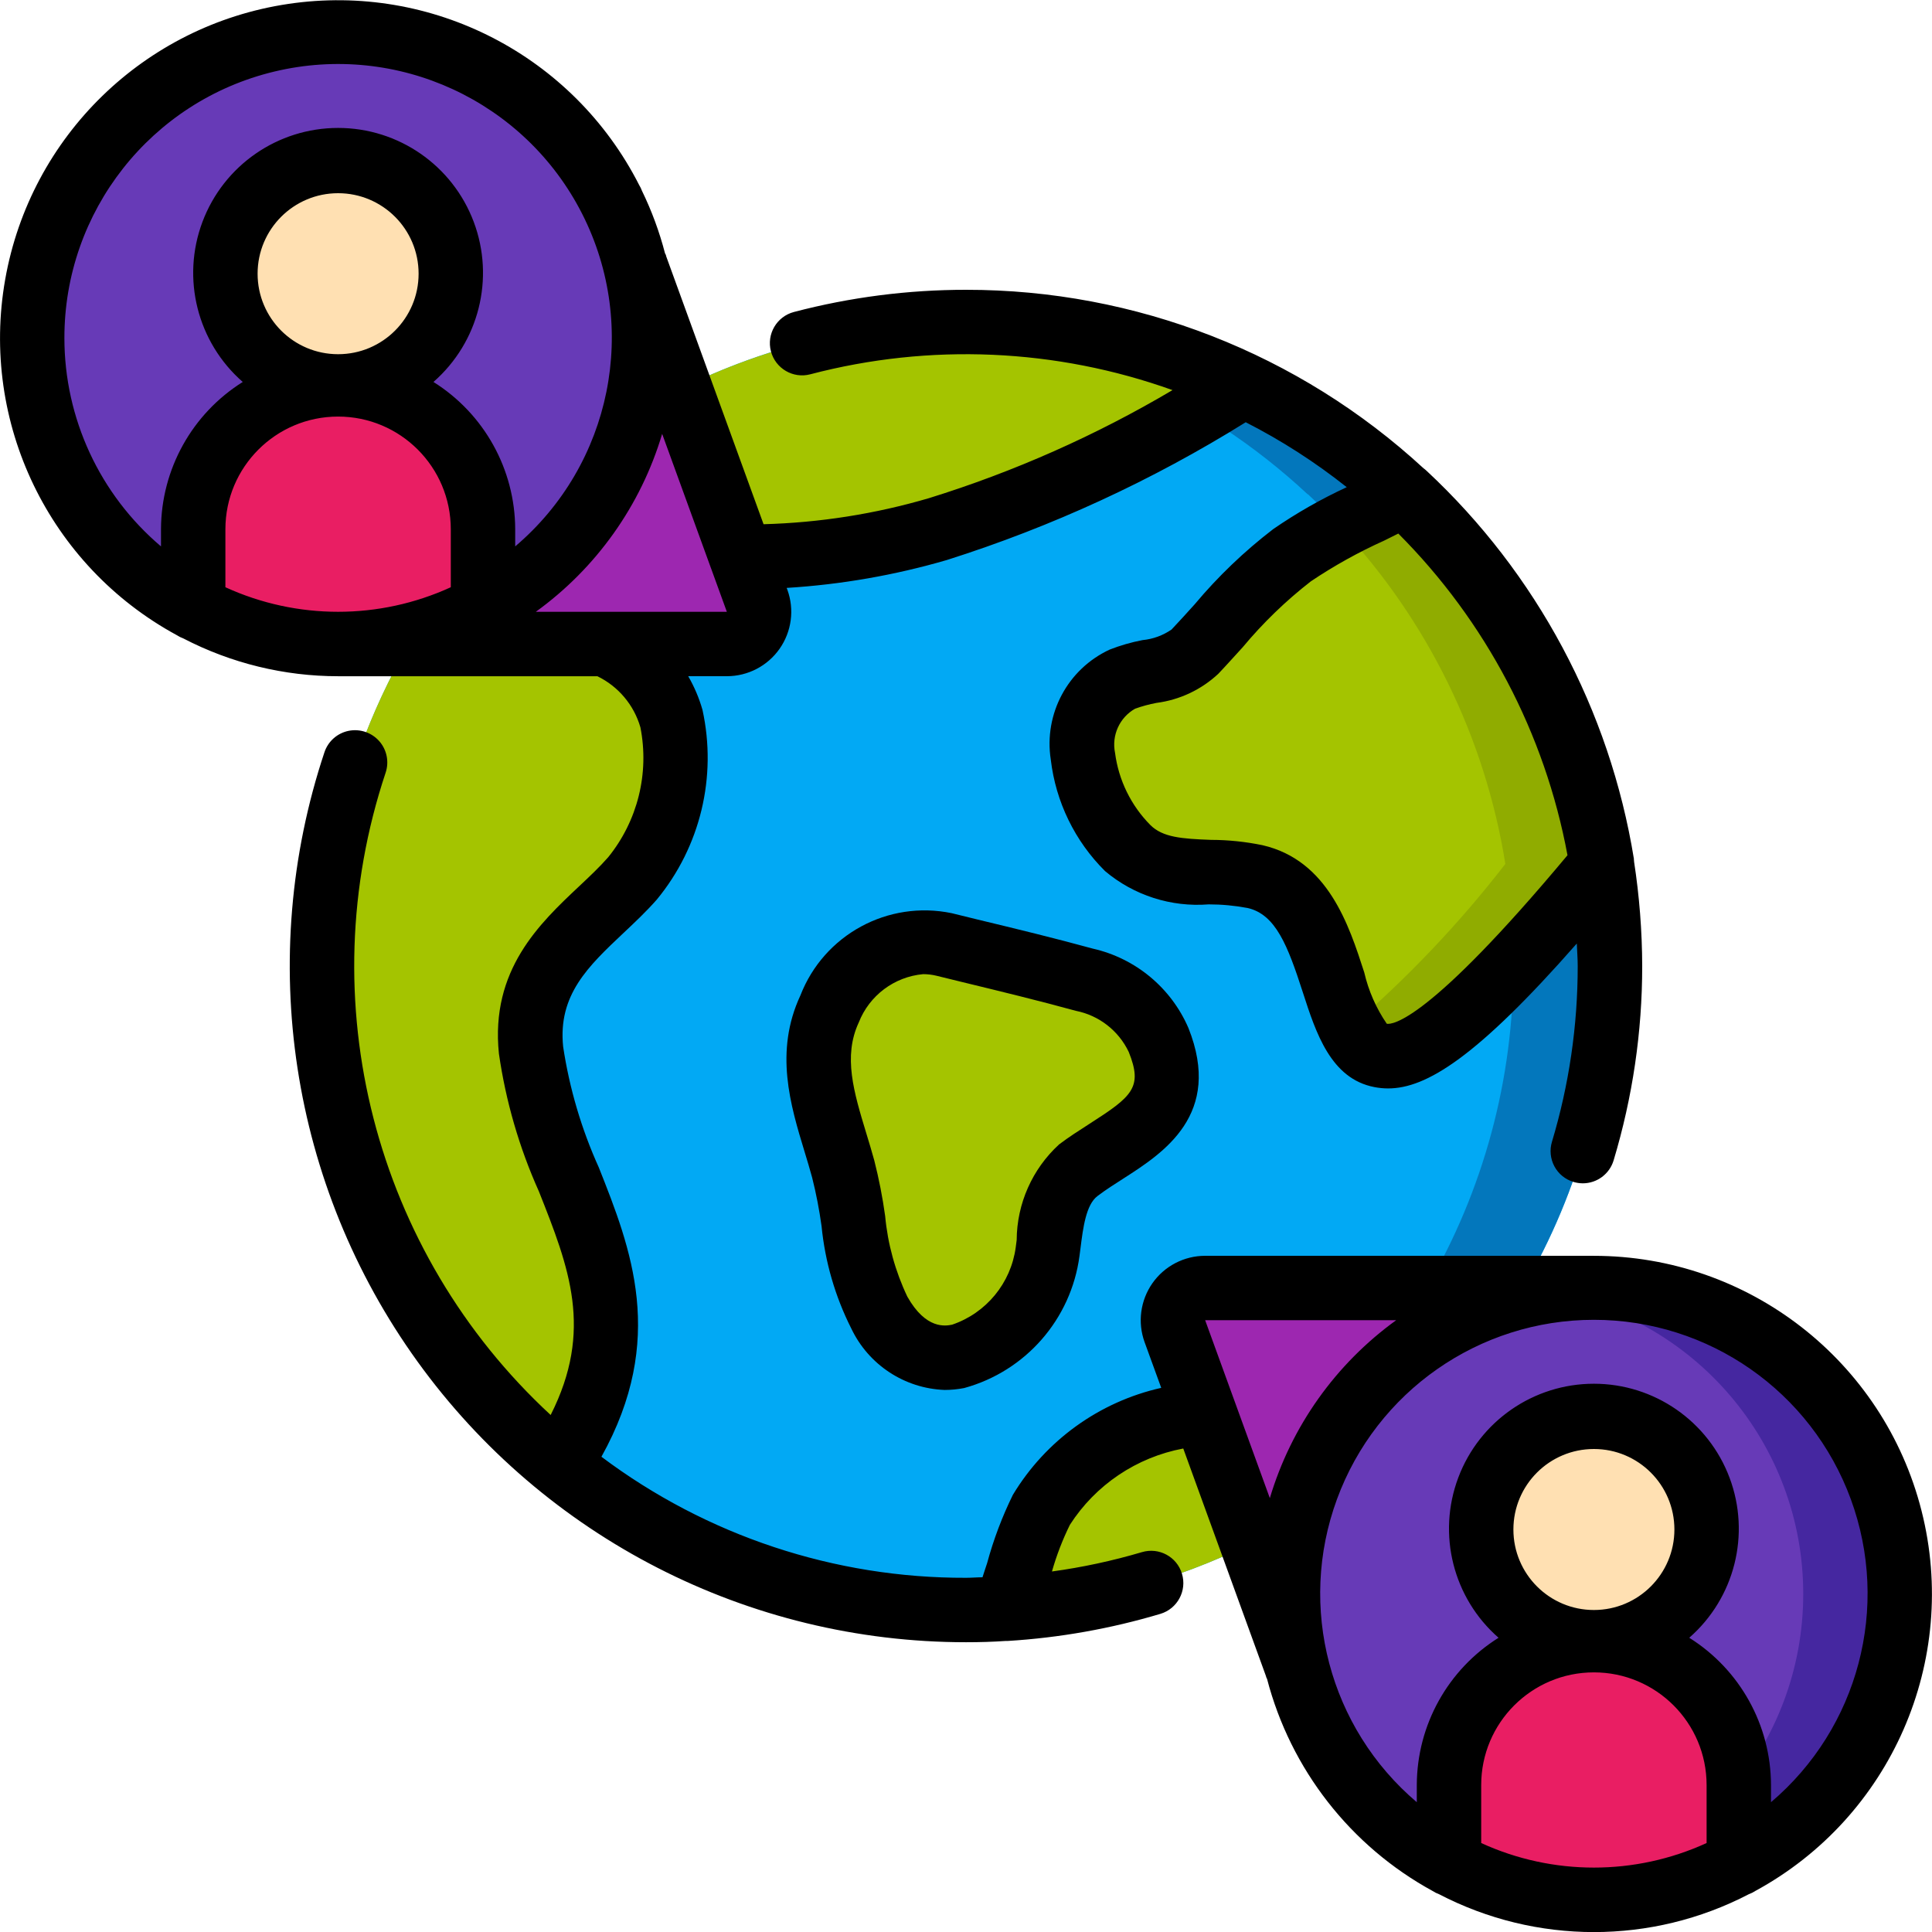
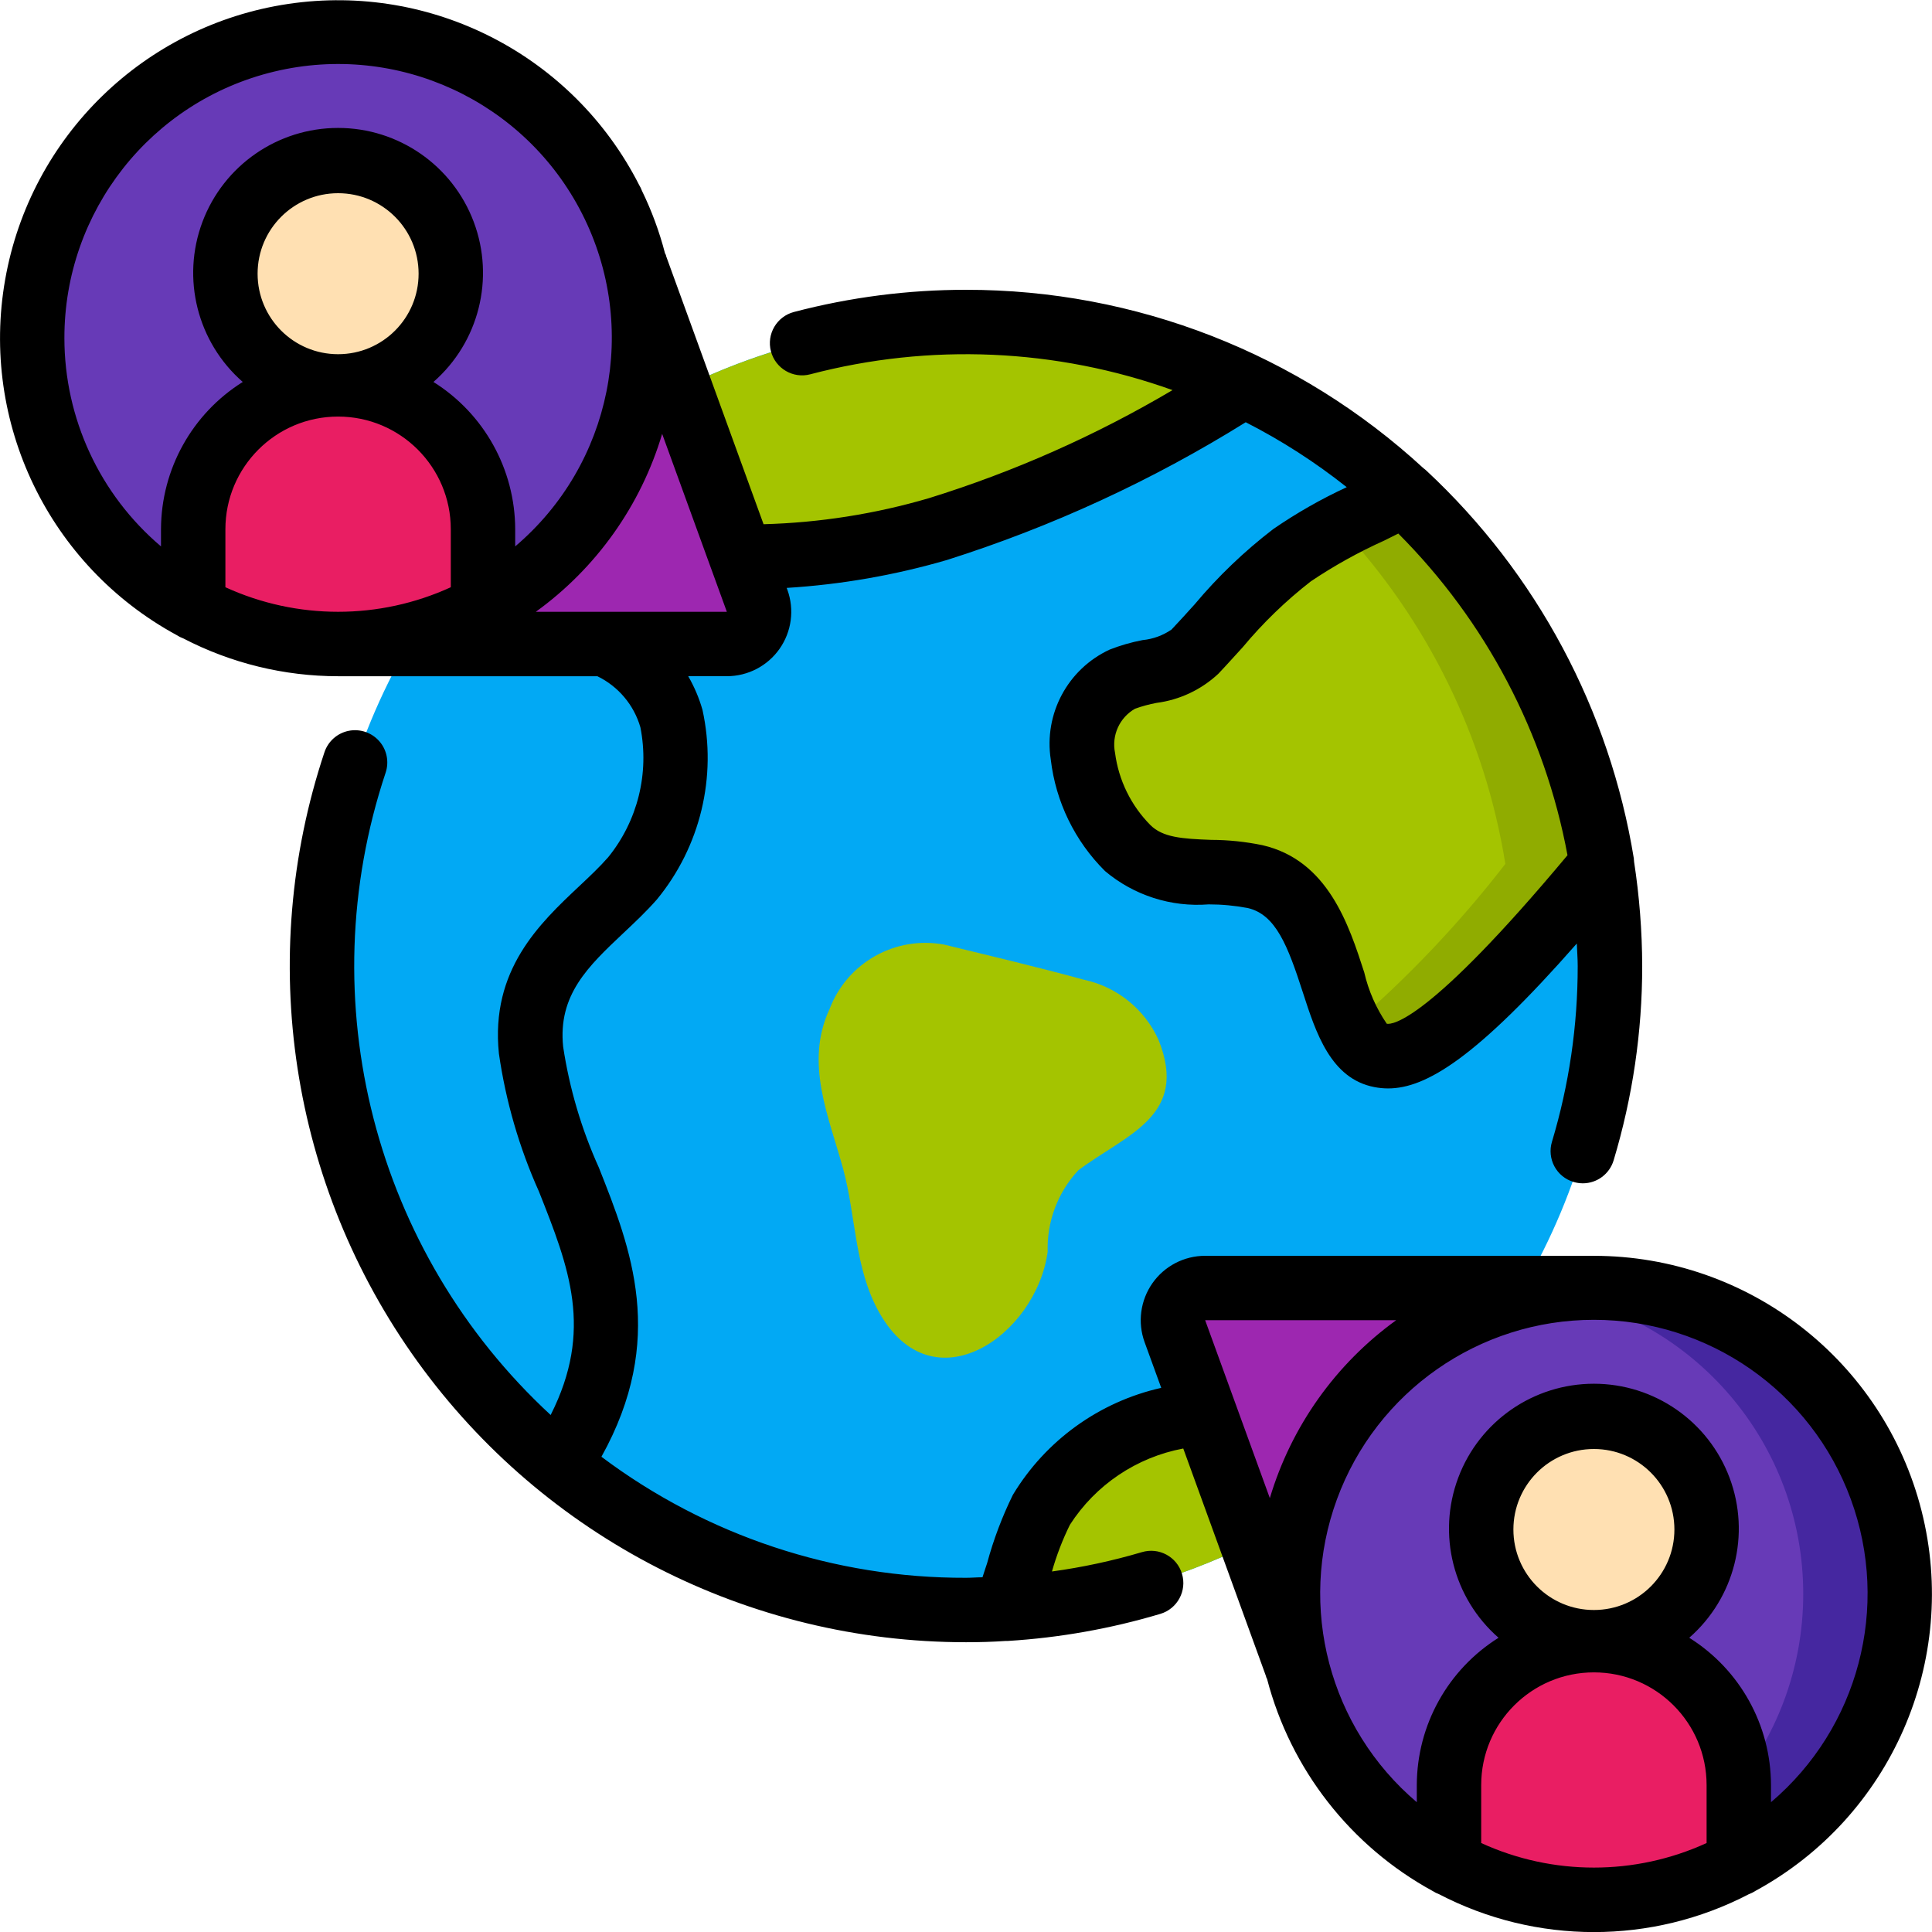
<svg xmlns="http://www.w3.org/2000/svg" height="512" viewBox="0 0 60 60" width="512">
  <g id="Page-1" fill="none" fill-rule="evenodd">
    <g id="011---Online-Communication" fill-rule="nonzero">
      <g id="Icons">
        <path id="Shape" d="m36.49 41.34.91 2.51 1.48 4.07c-2.384 1.186-4.982 1.88-7.64 2.04-.41.03-.82.04-1.24.04-7.149.01-13.758-3.802-17.329-9.995-3.571-6.193-3.56-13.823.029-20.005h9.87c.326-0.0.631-.159.818-.426s.233-.608.122-.914l-2.39-6.58c7.446-3.698 16.405-2.396 22.49 3.27h.01c3.267 3.035 5.425 7.076 6.13 11.48.165 1.049.248 2.108.25 3.17.006 3.514-.926 6.966-2.7 10h-9.87c-.326 0-.631.159-.818.426s-.233.608-.122.914z" fill="#02a9f4" />
-         <path id="Shape" d="m49.75 26.83c-.705-4.404-2.863-8.445-6.13-11.48h-.01c-3.695-3.442-8.56-5.355-13.61-5.35-.507 0-1.007.025-1.5.062 4.521.331 8.794 2.196 12.11 5.288h.01c3.267 3.035 5.425 7.076 6.13 11.48.165 1.049.248 2.108.25 3.17.006 3.514-.926 6.966-2.7 10h3c1.774-3.034 2.706-6.486 2.7-10-.002-1.062-.085-2.121-.25-3.17z" fill="#0377bc" />
        <path id="Shape" d="m59 49.5c0 4.801-3.581 8.847-8.346 9.43s-9.217-2.481-10.374-7.14l-.01-.03v-.01c-.182-.736-.273-1.492-.27-2.25 0-5.247 4.253-9.5 9.5-9.5s9.5 4.253 9.5 9.5z" fill="#673ab7" />
        <path id="Shape" d="m49.5 40c-.503.004-1.004.047-1.5.13 4.613.731 8.008 4.712 8.001 9.383-.006 4.671-3.412 8.642-8.027 9.361 3.534.581 7.094-.874 9.209-3.764s2.425-6.724.802-9.916c-1.623-3.192-4.903-5.2-8.484-5.194z" fill="#4527a0" />
        <path id="Shape" d="m40 49.5c-.003.758.088 1.514.27 2.25l-1.39-3.83-1.48-4.07-.91-2.51c-.111-.306-.065-.648.122-.914s.492-.426.818-.426h12.07c-5.247 0-9.5 4.253-9.5 9.5z" fill="#9d27b0" />
        <path id="Shape" d="m20 10.5c-0 5.022-3.91 9.177-8.923 9.482-5.013.305-9.398-3.344-10.007-8.329-.61-4.985 2.766-9.584 7.705-10.495 4.939-.912 9.734 2.178 10.944 7.053l.01.03v.01c.182.736.273 1.492.27 2.25z" fill="#673ab7" />
        <path id="Shape" d="m22.57 20h-12.07c5.247 0 9.5-4.253 9.5-9.5.003-.758-.088-1.514-.27-2.25l1.39 3.83 2.39 6.58c.111.306.065.648-.122.914s-.492.426-.818.426z" fill="#9d27b0" />
        <circle id="Oval" cx="10.5" cy="8.5" fill="#ffe0b2" r="3.5" />
        <circle id="Oval" cx="49.5" cy="47.5" fill="#ffe0b2" r="3.5" />
        <g fill="#a4c400">
          <path id="Shape" d="m35.982 32.3c-.429-.954-1.286-1.649-2.308-1.871-1.443-.394-2.9-.739-4.354-1.094-1.513-.281-3.011.561-3.556 2-.784 1.681-.024 3.333.423 4.973.4 1.479.347 3.086 1.12 4.456 1.669 2.958 4.879.7 5.229-1.89-.028-.936.314-1.846.953-2.531 1.504-1.125 3.437-1.679 2.493-4.043z" />
          <path id="Shape" d="m38.88 47.92c-2.384 1.186-4.982 1.88-7.64 2.04.301-1.046.668-2.071 1.1-3.07 1.118-1.749 2.991-2.874 5.06-3.04z" />
-           <path id="Shape" d="m19.64 27.28c-1.28 1.46-3.43 2.61-3.15 5.33.47 4.45 4.4 7.54.87 12.87-7.615-6.188-9.592-16.998-4.66-25.48h6.13c.98.441 1.718 1.289 2.02 2.32.372 1.751-.074 3.577-1.21 4.96z" />
          <path id="Shape" d="m38.66 11.97c-2.973 1.888-6.176 3.387-9.53 4.46-1.985.59-4.049.877-6.12.85l-1.89-5.2c5.518-2.734 11.988-2.775 17.54-.11z" />
          <path id="Shape" d="m49.75 26.83c-10.44 12.66-6.45 1.39-10.78.39-1.3-.31-2.91.14-3.94-.88-.771-.768-1.264-1.771-1.4-2.85-.167-.984.334-1.961 1.23-2.4.74-.31 1.67-.25 2.25-.85.904-1.095 1.912-2.1 3.01-3 1.119-.708 2.285-1.339 3.49-1.89h.01c3.267 3.035 5.425 7.076 6.13 11.48z" />
        </g>
-         <path id="Shape" d="m43.62 15.35h-.01c-.659.349-1.335.662-2 1 2.72 2.903 4.51 6.552 5.14 10.48-1.43 1.848-3.044 3.547-4.816 5.07.815 1.624 2.3 1.613 7.816-5.072-.705-4.403-2.863-8.443-6.13-11.478z" fill="#90ac00" />
+         <path id="Shape" d="m43.62 15.35h-.01c-.659.349-1.335.662-2 1 2.72 2.903 4.51 6.552 5.14 10.48-1.43 1.848-3.044 3.547-4.816 5.07.815 1.624 2.3 1.613 7.816-5.072-.705-4.403-2.863-8.443-6.13-11.478" fill="#90ac00" />
        <path id="Shape" d="m54 55.43v2.45c-1.386.736-2.931 1.121-4.5 1.12-1.57.002-3.117-.386-4.5-1.13v-2.44c0-2.485 2.015-4.5 4.5-4.5s4.5 2.015 4.5 4.5z" fill="#e91e63" />
        <path id="Shape" d="m15 16.43v2.45c-2.814 1.493-6.186 1.493-9 0v-2.45c0-2.485 2.015-4.5 4.5-4.5 2.485 0 4.5 2.015 4.5 4.5z" fill="#e91e63" />
      </g>
      <g id="Layer_2" fill="#000">
        <path id="Shape" d="m49.5 39h-12.073c-.652-0-1.264.318-1.638.852-.374.534-.465 1.218-.242 1.831l.516 1.418c-1.925.433-3.59 1.634-4.608 3.324-.334.68-.602 1.391-.8 2.123-.045.146-.1.29-.143.436-.169 0-.336.016-.508.016-4.084.013-8.06-1.307-11.326-3.759 2.032-3.651.915-6.472-.08-8.981-.54-1.194-.913-2.457-1.109-3.753-.166-1.611.78-2.5 1.875-3.533.349-.328.71-.668 1.033-1.036 1.353-1.642 1.876-3.815 1.419-5.893-.104-.365-.253-.716-.443-1.045h1.2c.652 0 1.264-.318 1.638-.852.374-.534.465-1.218.242-1.831l-.022-.059c1.685-.103 3.353-.394 4.974-.866 3.261-1.033 6.379-2.47 9.282-4.279 1.11.566 2.161 1.242 3.137 2.017-.796.368-1.559.803-2.281 1.3-.896.687-1.715 1.47-2.44 2.336-.24.266-.478.53-.72.785-.267.184-.577.297-.9.328-.348.066-.69.165-1.02.294-1.304.604-2.05 1.997-1.83 3.417.154 1.312.748 2.533 1.686 3.463.895.754 2.051 1.125 3.218 1.033.406-0.0.811.038 1.21.113.872.2 1.245 1.168 1.714 2.62.406 1.257.867 2.683 2.224 2.942.14.027.282.041.424.041 1.182 0 2.75-.959 5.86-4.5.009.234.028.472.028.7.001 1.849-.268 3.688-.8 5.458-.077.254-.049.528.076.762s.339.408.593.484c.094.028.191.042.289.043.441-0.0.83-.29.957-.712.589-1.958.889-3.992.888-6.037-.003-1.086-.088-2.17-.253-3.243 0-.016 0-.032-.005-.049v-.036c-.75-4.622-3.016-8.863-6.442-12.054-.028-.027-.058-.051-.09-.074-3.871-3.569-8.945-5.549-14.21-5.544-1.804-.001-3.6.231-5.345.689-.534.141-.854.688-.713 1.222.141.534.688.854 1.222.713 3.713-.975 7.635-.804 11.249.491-2.381 1.409-4.919 2.535-7.561 3.355-1.671.491-3.398.763-5.139.81l-3.024-8.32c0-.02-.011-.039-.017-.057s-.014-.021-.019-.034c-.174-.67-.414-1.322-.717-1.944-.022-.062-.051-.122-.086-.178-2.045-4.024-6.435-6.29-10.9-5.625-4.465.665-8.005 4.11-8.789 8.556-.785 4.446 1.362 8.895 5.33 11.048.063.041.13.075.2.1 1.486.772 3.136 1.175 4.81 1.175h8.051c.65.316 1.136.893 1.336 1.587.282 1.426-.085 2.904-1 4.034-.269.307-.581.6-.9.9-1.231 1.158-2.762 2.6-2.494 5.2.213 1.477.631 2.918 1.242 4.279.942 2.374 1.7 4.305.365 6.943-5.48-5.064-7.486-12.869-5.125-19.948.113-.339.037-.714-.2-.981s-.599-.389-.95-.318c-.351.071-.637.325-.75.664-2.134 6.404-1.06 13.444 2.887 18.92 3.948 5.476 10.287 8.721 17.038 8.72.423 0 .835-.012 1.238-.04h.006.058c1.605-.099 3.193-.381 4.734-.841.529-.159.829-.716.67-1.246s-.716-.829-1.246-.67c-.914.27-1.848.471-2.792.6.142-.499.328-.984.557-1.449.797-1.241 2.071-2.098 3.521-2.37l2.564 7.056c.005.02.011.039.017.057s.015.026.021.041c.733 2.81 2.593 5.194 5.141 6.587.063.041.13.075.2.1 3.015 1.569 6.607 1.569 9.622 0 .07-.025.137-.059.2-.1 4.219-2.293 6.344-7.157 5.162-11.811s-5.372-7.913-10.174-7.914zm-6.432-7.206c-.331-.483-.568-1.024-.7-1.594-.475-1.471-1.125-3.484-3.162-3.952-.525-.108-1.059-.164-1.595-.165-.917-.033-1.5-.08-1.882-.457-.603-.607-.989-1.395-1.1-2.243-.112-.544.138-1.098.621-1.373.217-.078.44-.139.667-.181.719-.093 1.391-.41 1.92-.905.254-.267.5-.545.756-.823.63-.757 1.34-1.443 2.117-2.047.721-.484 1.481-.907 2.273-1.263.149-.072.3-.148.443-.221 2.719 2.724 4.551 6.206 5.254 9.99-4.329 5.183-5.443 5.263-5.612 5.234zm-26.428-12.794c1.881-1.359 3.261-3.302 3.924-5.526l1.512 4.16.006.015.491 1.351zm-9.64-.763v-1.8c0-1.933 1.567-3.5 3.5-3.5 1.933 0 3.5 1.567 3.5 3.5v1.8c-2.222 1.017-4.778 1.017-7 0zm1-9.737c0-1.381 1.119-2.5 2.5-2.5 1.381 0 2.5 1.119 2.5 2.5s-1.119 2.5-2.5 2.5c-1.381 0-2.5-1.119-2.5-2.5zm-6 2c-.005-3.935 2.691-7.359 6.517-8.277 3.826-.918 7.782.91 9.563 4.419 1.781 3.509.92 7.781-2.08 10.327v-.536c-.006-1.858-.964-3.584-2.539-4.571 1.412-1.234 1.911-3.214 1.252-4.97-.659-1.756-2.338-2.919-4.213-2.919-1.875 0-3.554 1.163-4.213 2.919-.659 1.756-.16 3.736 1.252 4.97-1.575.987-2.533 2.713-2.539 4.571v.536c-1.902-1.611-2.999-3.977-3-6.469zm41.36 30.5c-1.881 1.359-3.261 3.302-3.924 5.526l-2.009-5.526zm2.64 16.237v-1.8c0-1.933 1.567-3.5 3.5-3.5s3.5 1.567 3.5 3.5v1.8c-2.222 1.017-4.778 1.017-7 0zm1-9.737c0-1.381 1.119-2.5 2.5-2.5s2.5 1.119 2.5 2.5-1.119 2.5-2.5 2.5-2.5-1.119-2.5-2.5zm8 8.469v-.536c-.006-1.858-.964-3.584-2.539-4.571 1.412-1.234 1.911-3.214 1.252-4.97s-2.338-2.919-4.213-2.919-3.554 1.163-4.213 2.919-.16 3.736 1.252 4.97c-1.575.987-2.533 2.713-2.539 4.571v.536c-2.718-2.307-3.708-6.064-2.479-9.41s4.415-5.571 7.979-5.571 6.751 2.224 7.979 5.571.239 7.104-2.479 9.41z" />
-         <path id="Shape" d="m33.938 29.46c-1.183-.324-2.375-.614-3.566-.9l-.814-.2c-1.98-.412-3.968.667-4.7 2.552-.816 1.75-.312 3.407.133 4.87.08.263.16.526.231.789.125.496.222.999.292 1.506.109 1.107.421 2.185.922 3.178.535 1.128 1.653 1.865 2.9 1.911.204-0.0.407-.02.607-.059 1.909-.523 3.32-2.138 3.581-4.1l.032-.245c.08-.634.171-1.352.529-1.619.263-.2.54-.374.81-.547 1.229-.789 3.086-1.98 2.012-4.672-.539-1.248-1.643-2.164-2.969-2.464zm-.12 5.452c-.31.2-.626.4-.927.629-.833.763-1.31 1.838-1.317 2.968l-.03.23c-.15 1.11-.915 2.039-1.975 2.4-.2.04-.811.158-1.391-.871-.375-.788-.609-1.636-.689-2.505-.08-.58-.193-1.155-.337-1.723-.077-.28-.162-.562-.248-.843-.389-1.282-.726-2.388-.234-3.444.329-.838 1.103-1.419 2-1.5.139 0.0.278.017.414.05l.816.2c1.174.285 2.347.57 3.511.889.719.142 1.328.616 1.643 1.277.446 1.109.109 1.381-1.236 2.243z" />
      </g>
    </g>
  </g>
</svg>